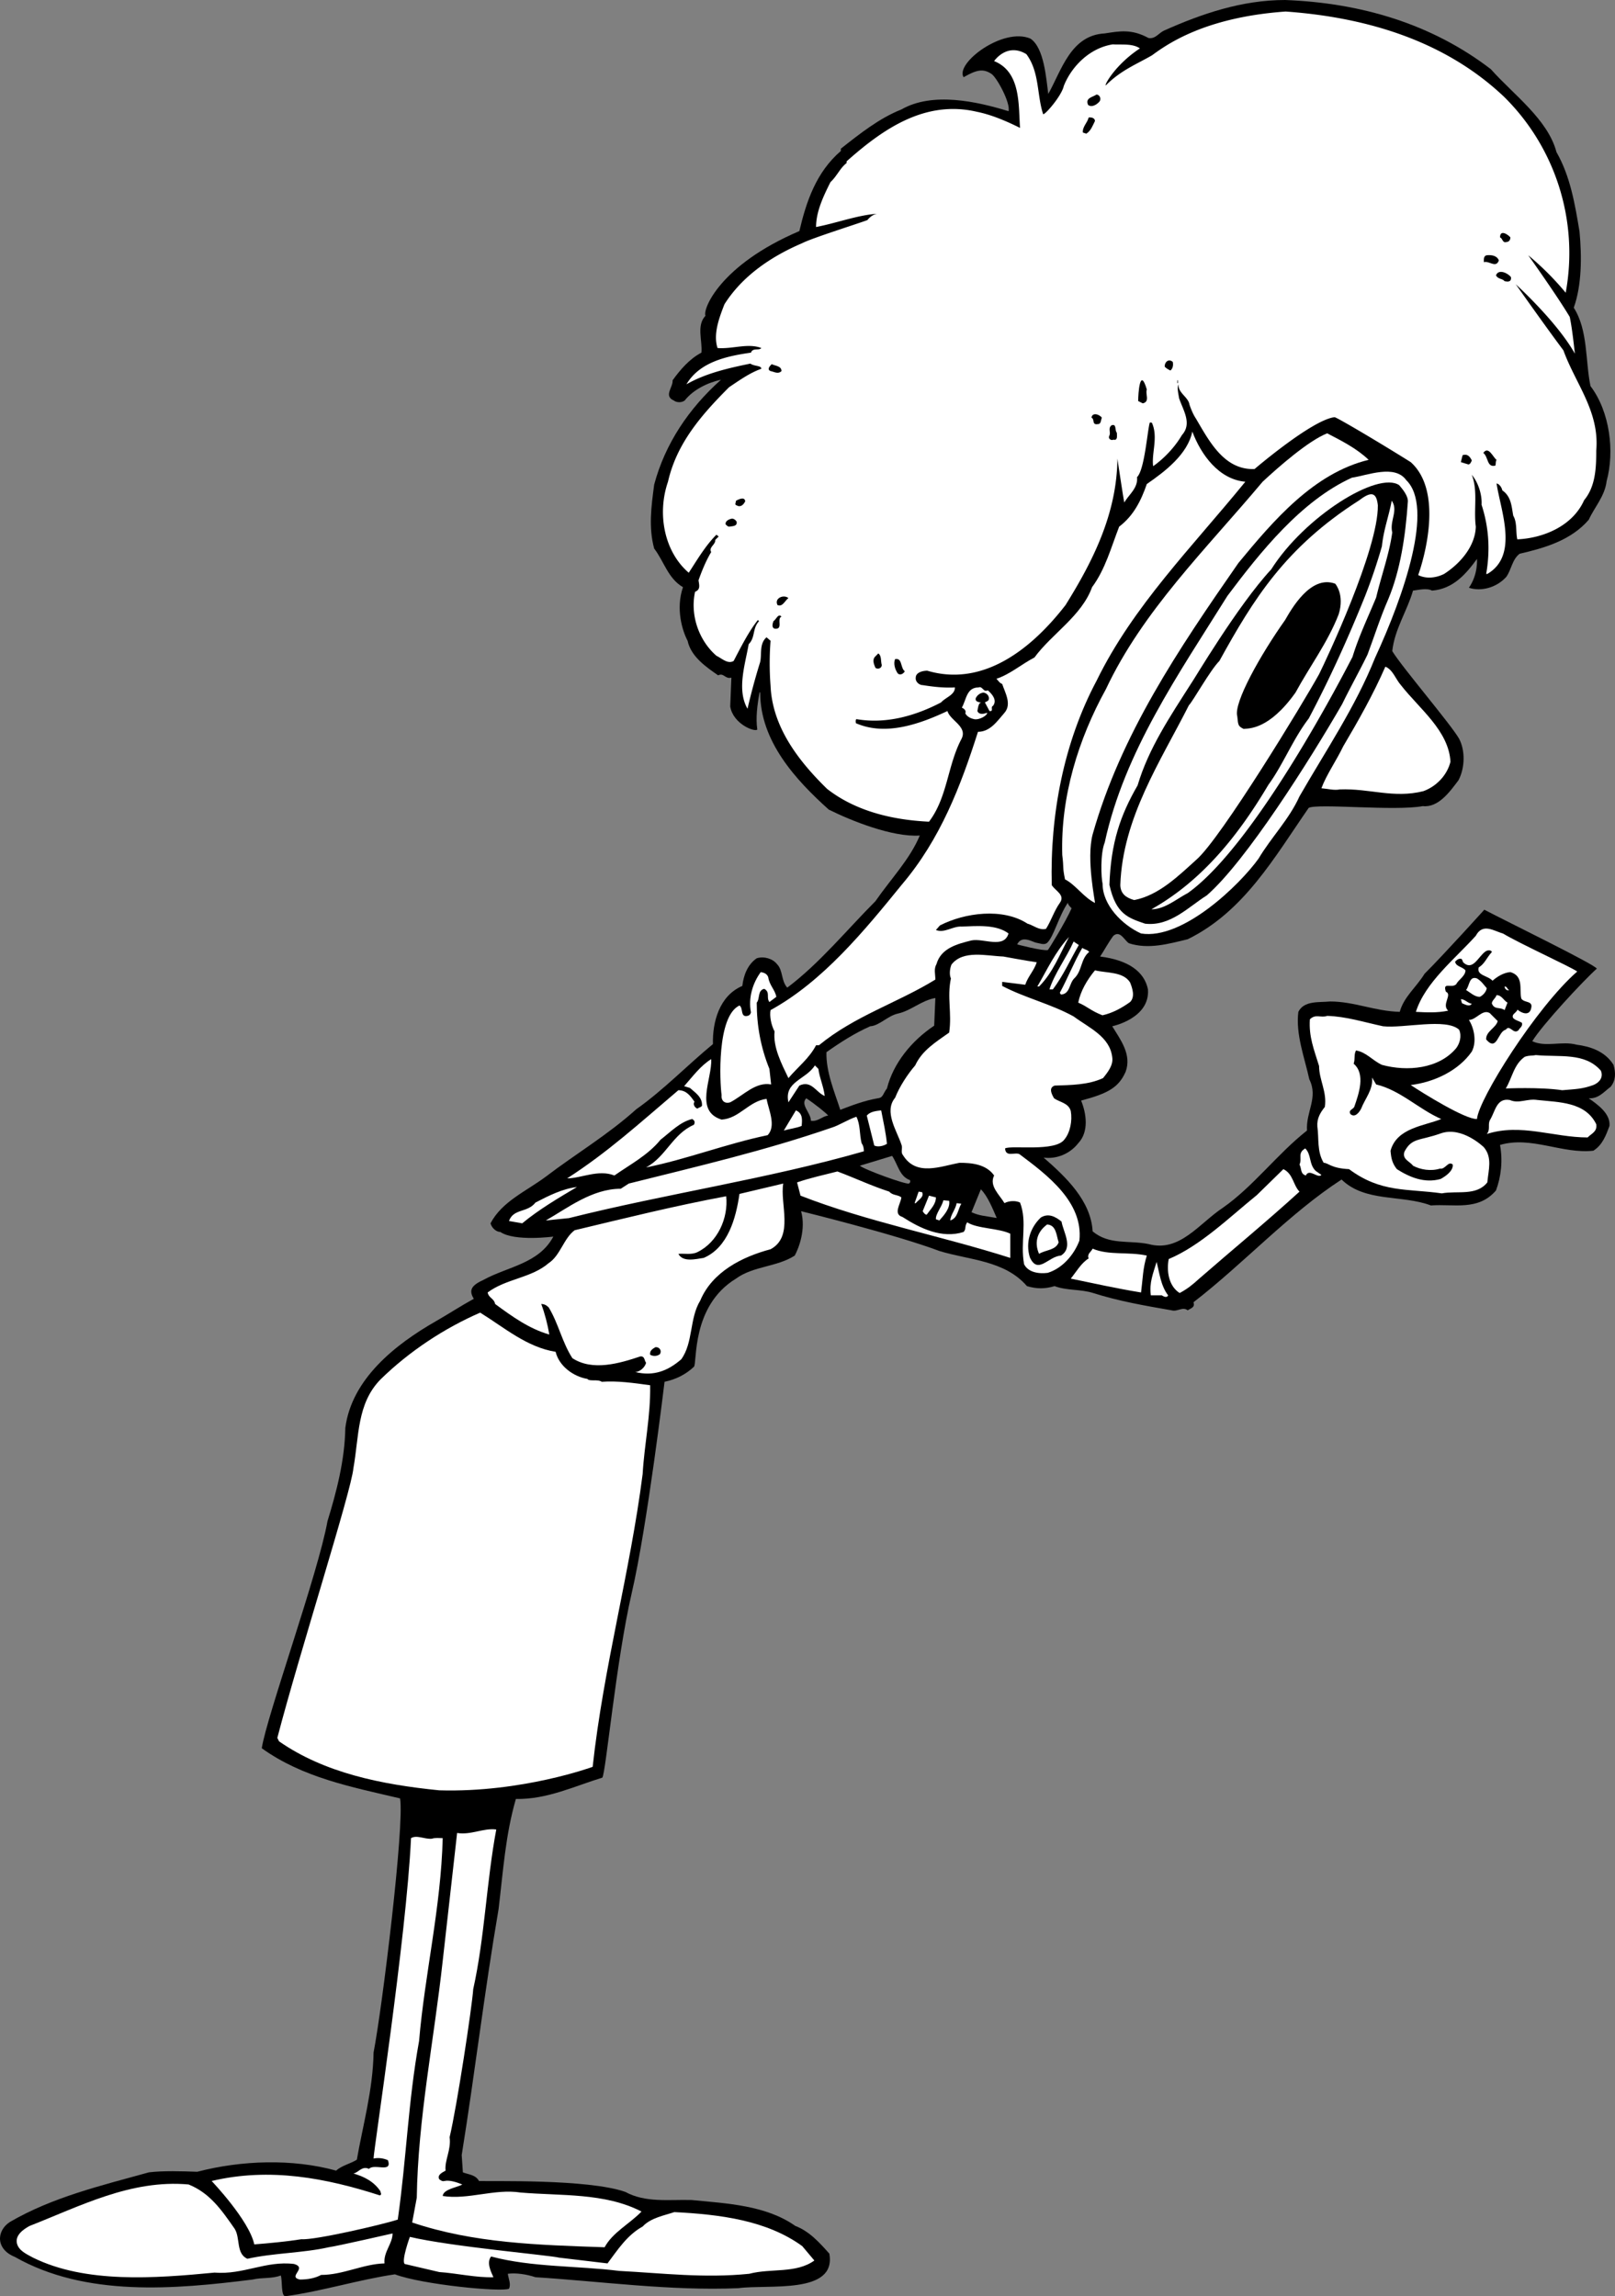
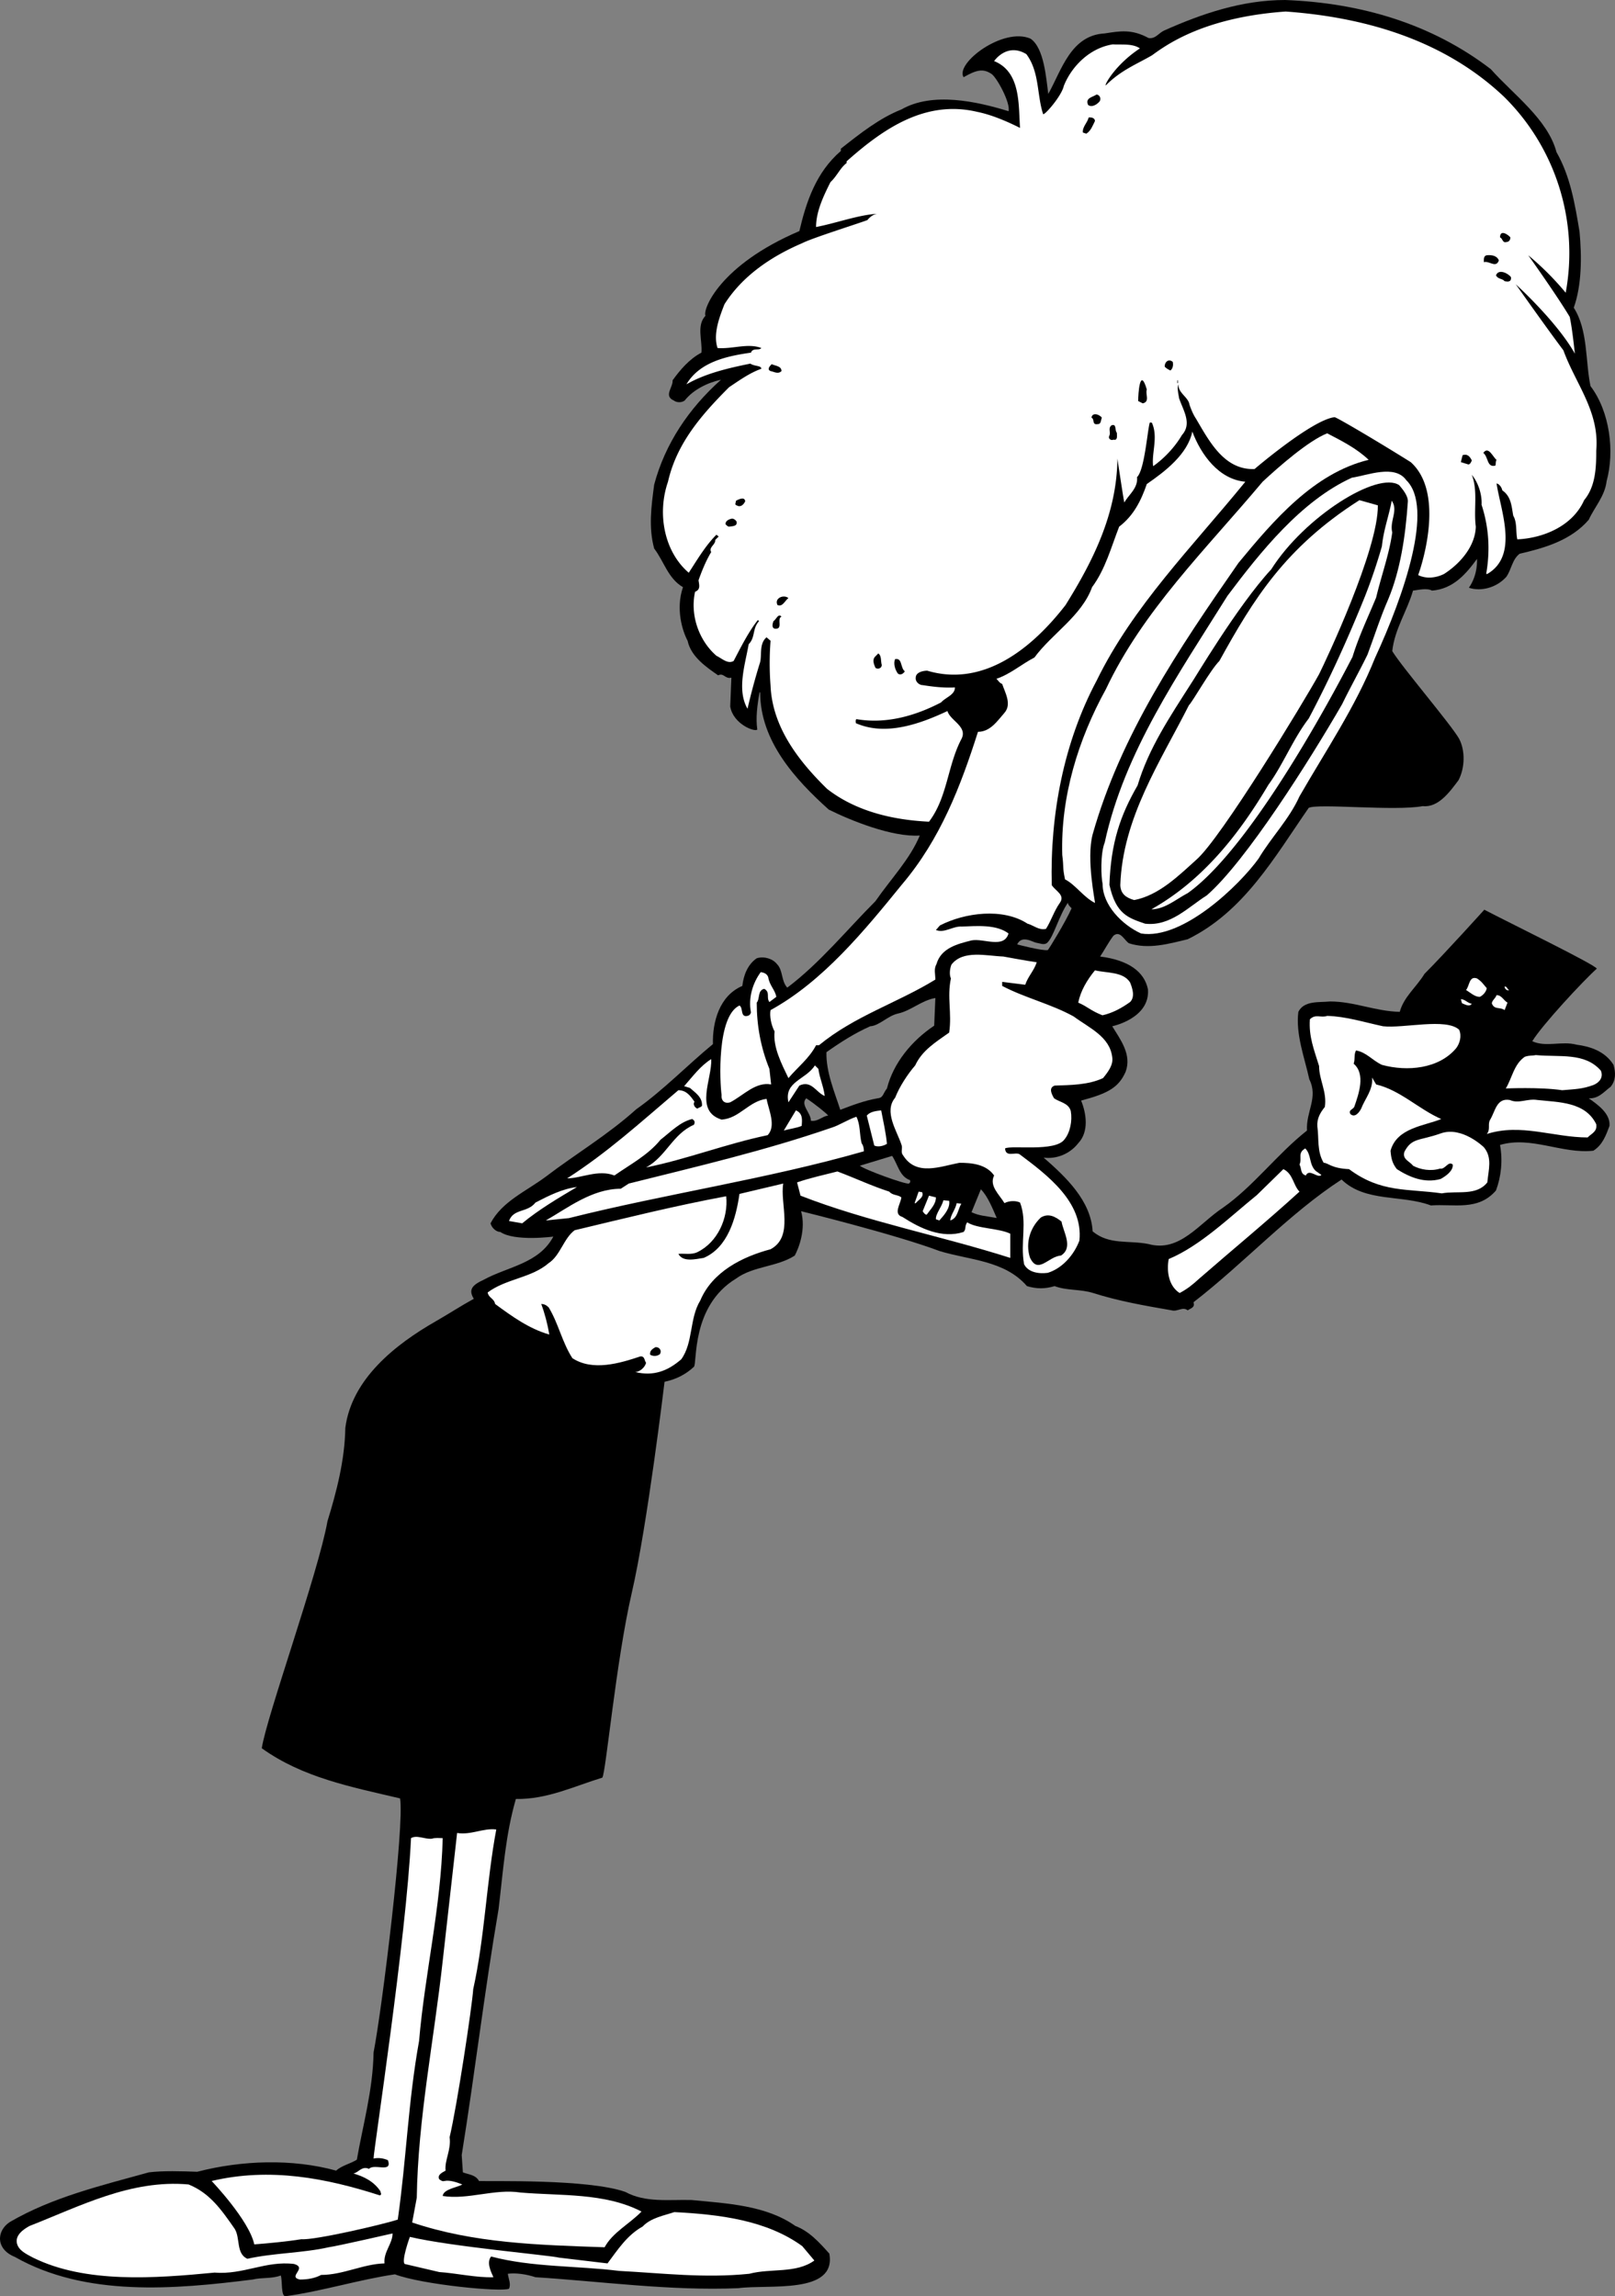
<svg xmlns="http://www.w3.org/2000/svg" width="280.288" height="398.5">
  <rect width="100%" height="100%" fill="#808080" stroke="none" />
  <path d="M258.732 12c3.899 4.398 9.899 8.7 11.399 14.398 2.402 4.204 3.203 9 4 13.801.402 4.301.402 9.301-1 13.2 2.5 3.902 2 9.3 2.902 13.601 3.399 4.5 4.2 11.398 2.8 16.5-.3 2.602-2.1 4.5-3.1 6.7-3.102 3.6-7.7 4.902-12 5.902-1.301 1-1.4 2.699-2.301 4-1.7 1.898-4.399 2.597-6.5 1.898 1.632-2.332 1.402-5 1.402-5-1.902 2.602-4.102 5.2-7.8 5.5-.903-.5-2.403-.102-3.302 0-1 3.5-3.199 6.7-3.601 10.5 1.703 2.8 10.101 12.602 11.601 15.2 1.102 2.1 1 5.1-.101 7.198-1.5 2-3.5 4.801-6.2 4.5-4.8.903-18.199-.5-19.8.301-5.899 8.5-11.2 18-21 22.801-3.297.8-6.797 1.8-10.2.7-.8-.5-1.5-2.302-2.699-1.302-.898 1.204-1.5 2.403-2.3 3.602 4.925.625 7.675 2.625 8.3 5.7.375 5.05-6.199 6.402-6.199 6.402 1.399 2.296 3.426 4.898 2.324 7.898-1.199 2.7-3 3.75-7.726 5 .902 2.2 1.402 5.398-.5 7.398-1.399 1.801-3.7 2.801-6 2.5 3.902 3.403 8.203 7.5 8.5 12.801 2.902 2.403 6.203 1.5 9.703 2.2 5.398 1.5 8.797-3.598 12.898-6.297 5.301-3.704 9.399-9.301 14.602-13.403-.203-3.3 2-5.699.398-8.898-.8-3.7-2.398-7.801-1.898-11.7 1-2 3.598-1.601 5.5-1.8 4.2 0 7.797 1.699 12.098 1.8.699-2.601 2.902-4.3 4.3-6.601 3.5-3.5 10.375-11.125 10.375-11.125 4 2.102 19.227 9.523 19.524 10.227-2.399 2.148-9.5 9.796-11.2 12.597 2.403 1.102 5.102-.097 7.7.602 2.3.3 4.902 1.097 6.402 3.5.399 1.398.399 2.699-.5 3.8-1.2.899-2.101 2.098-3.8 2 1.398 1 3.8 2.598 3.6 4.797-.6 1.602-1.202 3.301-2.8 4.301-5.402.602-10.8-2.597-16.2-1 .5 2.7.2 5.5-.702 7.903-3.098 3.597-7.297 2.296-11.297 2.597-5-1.898-11.402-.5-15.5-4.5-9.102 5.903-16.902 14.5-25.703 21.301.3.898-.399 1-1 1.398-.899-.699-1.797.301-2.797 0-4.602-.796-9.203-1.597-13.602-3-2.199-.699-4.601-.398-6.699-1.199-1.7.5-3.101.5-4.8 0-3.9-4.5-10-4.5-15.2-6.097-7.7-2.903-24-6.903-24-6.903.867 3.133-.402 6.403-1.101 7.7-3.098 2-7.2 1.8-10.2 4-7.832 4.769-6.699 14.703-7.3 15.3-1.5 1.403-3.2 2.2-5.098 2.602 0 0-3 25.097-5.703 36.699-2.73 11.832-4.5 31.3-5.098 32-4.902 1.5-9.601 3.8-15 3.7-1.8 6.198-2.2 12.402-3 19.1-2.5 14.598-4.101 28.4-6.402 42.7l.203 3c1 .398 2.2.398 2.797 1.5 1.8.102 18.902-.398 25.402 1.898 3.5 1.903 7.5 1.301 11.5 1.403 6.098.597 12.899.898 18 4.5 2.399.898 4.2 2.898 5.899 4.8 1.3 7.149-10.598 5.297-15.801 6-11.797.5-24-1.203-35.2-1.902-1.5-.5-3.398-.8-4.8-.597.101.796.601 1.796.203 2.597-1.3.602-15-.699-19.8-2.5-6.2.903-12.5 2.903-19 3.801-.802 0-.5-2.7-.802-3.602-1.601.602-3.199.301-4.898.704-13.5 1.699-28.969 3.066-41.27-3.934-3.332-1.336-3.207-4.543-.832-6.066C9.131 381.3 17.533 379.3 25.834 377c2.398-.3 5.7-.2 8.398-.102 7.7-2 16.5-2.296 24.102-.199 1-.898 2.5-1.199 3.598-1.898 1-5.801 2.8-12.102 2.902-18.602 1.5-7.699 5.398-39.5 4.598-44.097-8.5-2-16.899-3.602-24-8.704.8-5.398 9.8-30.398 11.402-39.398 1.598-5.2 3-10.602 3.098-16.2 1.101-8.5 8.699-14.5 15.699-18.5 2.101-1.198 4.402-2.698 6.601-3.902-1-1.597-.25-2.398 1.7-3.296 4.199-2.301 9.601-2.801 12.101-7.5 0 0-6.7.898-9.2-.801-.702 0-1.5-.7-1.702-1.5 2-3.801 6.101-5.5 9.601-8.102 5.102-3.898 10.7-7.199 15.7-11.699 4.8-3.398 8.8-7.602 13.3-11.3-.101-3.802 1.102-8.4 5.102-10.098.2-1.801.898-3.704 2.5-4.801 1.297-.403 2.797.097 3.5 1 1.098 1.097.7 2.898 1.797 4.097 5.601-4.199 10.402-10.097 15.3-15 2.7-3.898 6-7.296 7.7-11.398-4.73.332-12-2.602-15.797-4.5-5.8-5.2-11.902-11.898-11.902-20.3l-.098-.098c-.402 2.199-.703 4.5-.402 6.5-.399.5-4.2-.934-4.7-4l.2-5c-1.098.296-1.301-.903-2.301-.403-2-1.398-4.7-3.199-5.297-6-.902-1.699-2.102-5.531-.8-9.3-2.602-1.5-3.302-4.5-5-6.7-1-3.699-.5-7.3 0-11.097 1.898-7.102 6-13.204 11.597-18.204-2.297.5-4.797 1.704-6.297 3.602-.5.398-1.402.398-1.902 0-1.801-.8-.098-2.3-.2-3.5 1.301-1.8 2.899-3.7 5-4.8.2-2.098-.898-4.7.7-6.4-.5-1.1 2.468-8.8 16.3-14.698 1.2-5.102 2.899-10.204 7.2-13.903v-.398c3.3-2.602 6.699-5.301 10.5-6.801 5.402-3.102 13.101-1.398 18.601.3.399-1.402-2.101-6-3-6.5-1.469-.968-2.633-.632-4.8.598-1.5-2.398 6.831-8.73 11.6-6.699 2.4 1.602 2.731 6.969 3.099 9.602 2.3-4.102 3.902-10.2 9.8-10.5 2.602-.403 4.668-.801 7.602.8 1.2.2 1.797-.902 2.7-1.3 6.5-2.903 13.5-5.301 21-5.301 13.097.5 25.398 4.102 35.698 12zm-73.375 144.625c-1.625 2.375-2.5 6-3.625 7-.504.445-1.312.063-1.898-.023-.59-.09-2.5-1.403-3.3.296 0 0 4.386 1.165 5.323.977.203-.203 3.086-4.898 4.125-7.25 0 0-.754-.672-.625-1zm-23.023 16.574c-2.402.403-4.203 2.2-6.5 2.7-1.8.402-3.203 2.101-4.8 2.203-2.7 1.199-5.2 2.796-7.602 4.5-.098 3.398 1.402 6.898 2.402 10 2.098-.801 4.2-1.602 6.5-2 1-.102.898-.852 1.598-1.704 1.101-4.398 4.3-8.296 8.199-10.898zm-22.402 17.403c-1.098 1.097.8 2.5.8 3.898 1.2.2 2-.8 3-.898-.3-.403-2.25-1.977-3.8-3zm14.902 10-5.602 1.699c.801.699 8 3.3 8.5 3.097.2-.097.301-.296.2-.597-1.801-.602-2.098-2.7-3.098-4.2zm15.398 5.796-1.625 3.977c1.375.625 2.25.625 4.375 1-.699-1.602-1.55-3.773-2.75-4.977" />
  <path fill="#fff" d="M260.932 16.7c9 8.8 13.101 21.6 10.8 34.1a49.61 49.61 0 0 0-6.5-6.5s5 7 7.2 10.7c.5 2.3.902 6.7.902 6.398-3.102-5.566-10.27-12.066-10.27-12.066s5.168 7.336 8.27 11.469c2.098 5.8 6.297 10.597 5.7 17.398 0 2.903-.102 6.2-2.102 8.602-2 4.5-7.098 6.597-11.598 6.8-.3-1.3 0-2.902-.703-4.101-.297-1.5-.297-3.3-1.899-4.398-.101-.5-.5-1.102-1-1.204.7 4.704 3.899 12.5-1.601 15.704h-.2c.7-4 .5-8-.8-12 .101-1.801-.598-3.903-1.7-5.204 1.102 2.801.301 6 .7 9-.098 3.403-2.7 6.403-5.5 8.204-1.399.699-3.098.898-4.5.199 1-2.801 4.433-14.469-1.297-19.602-5.102-3.199-12.5-7.597-13.203-7.8-3.899.433-13.899 9-13.899 9-5.3.203-7.898-4.899-10.199-8.797-.633-.934-1.101-2.403-1.101-2.403-.2-1.3-2-2-1.899-3.5-.3.602 0 1.7.098 2.403.703 2.097 2.3 4.398.5 6.398-2.067 3.5-5 5.398-5 5.398-.297-2.296.902-5-.2-7.5-.097-.097-.398-.097-.398 0-.402 1.403-.902 8.204-2.199 9.403.2 1.898-1.402 3-2.203 4.398-.098-.199-1.2-7.597-1.2-7.597-.097 9.5-4.199 17.699-9 25.398-5.8 7.5-14.199 14.3-24 11.398-.8 0-2 .301-2 1.204-.097.699.602 1.296 1.2 1.296 1.902.301 3.703.5 5.601.403 0 1.3-1.601 1.699-2.398 2.597-4.402 2.301-9.5 3.801-14.703 2.903-.2.199-.098.5-.098.699 5.2 2.3 11.2.102 15.899-2.102.5 1.704 3.601 2.704 2.402 4.903-2.402 4.597-2.402 10.097-5.602 14.3-6.3-.3-12.699-1.8-17.699-5.703-4.902-4.796-9.5-10.699-9.8-17.898a50.77 50.77 0 0 1 0-7.8l-.7-.598c-1.402 1.199-.7 3.296-1.2 4.597-.8 2.602-1.5 5.2-2.1 7.801-1.9-3.3-.4-7.7.199-11.2 1.199-1.198.601-2.698 1.8-4l-.199-.198c-1.601 2-3 4.796-4.2 7.097-1 .602-2-.398-3-.898-3-2.602-4.6-7-3.702-11.102 1-.398.703-1.199.601-2 .602-1.699 1.301-3.398 2.2-4.898-.5-.801.8-1.301.699-2.102l.601-.597-.398-.301c-1.902 1.898-3.3 4.3-4.8 6.597-4.302-3.699-5.5-10.296-3.602-15.796 1.5-6.602 5.699-11.5 10.601-16.403 1.8-1.199 3.598-2.5 5.598-3.199 0-.602-1.2-.398-1.899-.898-3.898.796-7.8 1.699-11.101 3.597 2.3-3.898 7-4.898 11.203-5.5.297-.898 1.398-.3 1.797-.8-2.297-.899-5 .203-7.598 0-.8-2.399.3-5.297 1.2-7.598 3.1-4.903 8.1-8.301 13.5-10.602 1.667-.867 9.1-3.199 11.3-4 .399-.5 1-1 1.7-1.097-3.301.199-7 1.597-10.602 2.296 0-2.699 1.3-5.398 2.5-7.796 1.101-1 1.703-2.5 2.8-3.301V28c6.301-5.602 13.602-10.7 22.602-8.602 2.5.5 5.098 1.602 7.5 2.801-.3-3.898.2-9.699-4.5-11.597 0 0 2.2-3.27 5.598-1.204 2.3 3.102 1.8 7 2.902 10.403.2.3 3.2-3.102 3.598-4.903 1.402-3.5 4.601-6.597 8.5-7.199 1.5.102 3.402-.199 4.703.7-4.434 2.933-6.3 6.601-5.902 6.402 2.632-2.633 5.3-3.633 8-5.2C202.533 7.7 209.064 3 223.13 2c13.902 1 27.5 5 37.8 14.7" />
  <path d="M190.834 17.602c-.5.597-1.402 1.097-2 .597-.5-1.199.7-1.3 1.5-1.8.598.101.797.8.5 1.203M190.033 21c-.402.8-.7 1.7-1.5 2.2l-.601-.2c-.098-1 .8-1.7 1-2.602.5-.097 1.101.102 1.101.602m72.097 20.2c0 .5-.296.8-.698.8-.7.2-.598-.602-1.098-.8 0-1.5 1.5-.4 1.797 0m-2.001 4c-.5 1.402-1.698 0-2.597.3 0-.398-.101-1.102.5-1.2.899-.1 1.8.098 2.098.9m2.101 2.902c.102.898-.601.796-1.101.699-.399-.5-1.098-.301-1.5-1 .402-1.2 2.101-.403 2.601.3M203.533 62.8c.098.4.098 1.098-.402 1.5-.399-.198-.797-.402-1-.698 0-.801.703-1.403 1.402-.801m-67.903 1.597c-.597.602-1.296.102-1.898 0-.699-.296-.101-.898.2-1.199.601.301 1.699.301 1.699 1.2m63.402 3.203c-.3.796.598 2.097-.7 2.398l-.8-.398c0-1.204.3-6.102 1.5-2M204.334 66h.098v.5h-.098V66m-13.102 6.5c-.199.398-.101 1.102-.699 1.102-1.101.199-.5-.903-1.101-1.102.101-1 1.402-.602 1.8 0m2.602 2.602c0 .5.2 1.398-.602 1.199-.3.199-1-.102-.699-.7.3-.601-.3-1.3.399-1.8.902-.301.5.898.902 1.3" />
  <path fill="#fff" d="M216.13 83.602c-9.198 11.296-19.5 21.597-25.796 34.5-5.703 10.699-8.102 23.199-7.8 35.5.597 1 2.398 1.699 1.398 3.097-1 1.403-1.5 3.102-2.399 4.5-1.2.301-2.101-.597-3.2-.898-4.3-2.801-10.901-1.903-15.202.3l-.7.797c1.5.602 2.903-.699 4.5-.597 2.602-.102 6-.403 8.102 1.199-.8 2.7-4.3.8-6.402 1.2-2.399.6-5.297 1.3-6.098 4.1-.5.9-.2 1.7-.2 2.7-6.702 4.102-14 6.3-20.202 11.398h-.5c-1.2 2.301-3.2 3.801-4.797 5.704-1.203-2.5-2.703-5.403-2.402-8.102-.598-1.102-.899-2.7-.7-3.7 9.102-5 16.301-13.8 22.801-21.8 6.7-7.898 10.2-17.102 13.2-26.5 2.1 0 3.3-1.8 4.6-3.3 1.298-1.5.099-3.5-.401-5-.5-.2-.598-.5-1-.9 2.402-.8 4.3-2.5 6.601-3.698 3-4.102 8.2-7.204 10-12.204 2.3-3.097 3.3-6.898 4.7-10.5 2.5-1.898 3.8-4.5 4.8-7.398 3.2-2.2 7.098-5.2 7.899-9.102 1.5 4 4.601 8.301 9.199 8.704" />
  <path fill="#fff" d="M237.533 79.8c-9.5 2.302-16.5 10.5-22.601 17.9-10.5 15.1-20.399 29.8-25.301 47.1-1.149 4.325.5 11.9.402 11.9-2-1-3.3-3.098-5.2-4.098-.476-2.352-.163-1.735-.476-4.227-.3-10.102 2.774-20.074 7.575-28.773 6.402-13.602 17.3-24.204 27.199-36 2.8-2.602 7.933-7.102 11.203-8.403 2.5 1.301 5.098 2.602 7.2 4.602" />
  <path d="M259.732 79.8c-.199.302-.101.7-.199 1-1.5.4-1.2-1.5-2.101-2.198.902-1.301 1.699.796 2.3 1.199m-4.3.097c-.098.301-.301.704-.598.704l-1.3-.403.3-1.199c.898-.3 1.297.3 1.598.898" />
  <path fill="#fff" d="M191.357 153.375c-.25-1.063-.425-5.176.375-7.176 3.399-15.699 12.801-29.199 21.301-42.8 5.7-7.598 12.8-16.5 21.598-20.5 2.703-.399 7.433-2.368 9.433.433 4.836 4.7-.332 19.836-5.433 30.867-3.399 8.5-8.5 16-13.098 24-1.8 4-4.902 7.102-7.101 10.801-3.301 4.602-13.2 14.168-20.399 13-3.3-1.5-6.676-4.926-6.676-8.625" />
  <path d="M129.334 87c-.3.602-.8 1.102-1.5.7-.402-.098-.102-.5-.102-.802.399-.199 1.5-.796 1.602.102m-1.5 3.5c.2.898-.8.8-1.3.898-.2 0-.403-.199-.602-.398-.098-.602.601-.898 1.101-1 .3 0 .598.2.8.5m9.001 13.3c-.602.4-1 1.598-1.902 1.2-.598-1.2 1.101-1.898 1.902-1.2m-1.204 3.2c-.898.398.403 2.3-1.198 2.102-.598-.204-.301-1-.2-1.301.5-.301.801-1.403 1.399-.801m17.402 8.398c0 .602-.7.801-1.101.5-.2-.5-.598-1.296-.098-1.898l.598-.602c.601.403.402 1.403.601 2m4 1.102c-.3.5-.8.7-1.2.398-.5-.699-.8-1.699-.5-2.5 1.298-.296.9 1.5 1.7 2.102" />
-   <path fill="#fff" d="M243.13 118.898c3.204 4.102 8.302 7.903 8.602 13.301-.601 2.403-2.5 4.301-4.699 5.102-5.2 1.3-9.3-.5-14.5-.301-1 .2-2-.102-3.2-.2.9-2.402 2.599-4.8 3.798-7.3 2.601-4.398 5.203-9 7.3-13.8 1.301.5 1.801 2.198 2.7 3.198m-71.699.902c.699.598 1.699 1.7.902 2.7-.5.2.2 1-.602.898l-.8-1.5c.3-.199.699-.199.699-.699 0-.5-.399-.898-.899-1-.601 0-1.199.5-1.398 1-.102.7.7.602 1 .801-.5-.2-.602.898-.703 1.398.3.704 1.101.5 1.703.301 0 .5-1.402 1.301-2.3 1.102-.5-.102-1.2-.403-1.5-1 .198-.5-.2-.801-.602-1 .8-1.403.8-3.5 2.902-3.5.7-.301.797.898 1.598.5m102.3 48.801c-7.101 6.199-17.125 22.148-17.398 25.597-2 .102-9.402-4.5-11.5-5.898 4.098-.5 8.297-2.5 10.598-5.801.902-1.7.402-4.102-.5-5.5 1.3 0 2.3-1.898 3.601-1.2l1.399 1.4c-.301 1.198-2.098 1.8-2 3.198 1.902 2.204 2-1.398 3.402-1.699.7-1 1.297.903 2.2.102.198-.403.8-.7.597-1.301-.598-.398-1.922-.574-1.524-1.375.102-.2.825-.727.727-.926.7.602 2.098 1.2 2.398-.199.399-1.398-1.199-.898-1.699-1.7-.402-1.5.5-3.902-1.902-4.6-1.2.1-2.297.8-3.098 1.5-.8-.9-2.8-.9-2.402-2.302 1.101-.699 1.3-1.597 2.3-2.699-.199-.398-.8-.3-1.097-.097-1.3.898-2.203 3.5-3.902 1.898-.098-.2-.098-.398-.301-.602-.5-.097-.797.204-1.098.5.2.903 1.2.801 1.8 1.5 0 1-1.202 1.602-1.6 2.403-.801.8-2.4-.5-1.801 1.3 1.199.5-.801 2.2.402 3.297-1.902.403-3.8.301-5.602.204 1.602-5.102 6.801-9.204 10.399-13.204 1.203-2.296 3.203-.796 4.703-.398 3 1.8 11.797 5.8 12.898 6.602m-93.398 2.598h-.3c1.698-2.9 3.097-6 5.5-8.598-1.602 3-2.802 6.199-5.2 8.597m6.898-7.199c-1.5 2.602-2.699 5.3-4.5 7.7h-.601c.902-2.802 2.902-5.4 4.203-8.302l.898.602m1.801 1.2c-1.5 1.198-1.2 3.3-2.601 4.6-.899.9-.7 2.7-2.301 2.802l-.2-.301c1.403-2.602 2.403-5.2 3.903-7.801.398.3.898.3 1.2.7" />
  <path fill="#fff" d="M179.932 167c-.5 1.5-1.512 2.438-2 3.898l-4-.5v.704c4 2.097 8.402 3.097 12.402 5.296 2.7 2 6.297 3.5 6.7 7.102.198 1.3-.7 2.5-1.602 3.602-2.598 1.199-5.598 1.199-8.399 1.296-1.101.403-.5 1.5-.101 2.204 1 .699 2.5.796 2.902 2.199.297 1.699-.102 3.75-1.102 4.949-1.601 2.2-9.199.95-10.3 1.55.101 1.598 1.699.598 2.5 1 4.8 3.598 11.101 8.302 10.402 15-.902 2.4-2.902 4.802-5.5 5.598-1.602.204-3.402-.097-4.102-1.5-.699-3.796.602-7.296-.699-10.699-.8-.398-2-.3-2.7.102-.901-1.5-2.702-3-1.8-4.801-1.402-2-4-2.2-6-2.2-3.3.598-7.5 2.4-9.8-1.3-.5-.602 0-1.2-.301-1.898-.801-2.403-3.075-5.704-1.075-8.102.75-1.926 2.176-4.102 3.477-5.602 1.2-2.597 3.5-4 5.898-5.699.5-3.398-.398-6.097.301-9.398-.3-.602-.2-1.7.098-2.403 2-2.597 6.101-1.5 9-1.398 0 0 4.039.75 5.8 1m16.199 3.5c.403 1 .903 2.5 0 3.398-1.398 1-3 1.903-4.796 2.301-2.102-.824-2.477-1.449-4.203-2.199.402-2 1.5-3.898 2.902-5.602 2.098.5 4.899.204 6.098 2.102m-62.797-.898c.2 1.398 1.2 2.199 1.398 3.398l-1.199.898c-.601-.796.2-1.699-.902-2.296-1.2.296-.7 1.699-1.297 2.398 0 4 .7 7.8 2.2 11.5l.3 2.7c-2.703-.5-4.8 1.902-7.102 3.1-1 .302-1.601-.3-1.5-1.3-.3-2.102-.875-13.625 3.102-15.5.7.398.098 2.102 1.398 1.8.399-.1.5-.3.602-.6-.5-2.5.297-5.098 1.7-7 .597.1 1.097.3 1.3.902m124.699 1.898c-.101.602-.601 1.2-1.2 1.5-.901 0-1.6-.7-2.401-1.2.601-.6.5-2.5 1.902-2 .797.5 1.098 1 1.7 1.7m3.898.3c-.399.2-.801-.198-.801-.6.5 0 .402.5.8.6m-.301 2.2-.5 1.3c-.796-.6-1.698 0-2.198-1.1-.098-.5.601-.9.8-1.5.899 0 1.2.902 1.899 1.3m-6.199.2c-.399.6-1.2.1-1.7-.098l-.199-.704c.7 0 1.2.704 1.899.801m-25.098 2.101c3.297.098 6.398 1.098 9.7 1.802 3.573.398 10.948-1.477 13.198.597.5 1.102.102 2.403-.5 3.2-3 3.601-8.5 4.101-12.898 2.902-1.703-.801-2.703-2.2-4.5-2.5-.402.8-.102 1.398-.402 2.3 2.101 1.797.902 5.2.101 7.5-.3.5-1 .5-.7 1.2.798.8 1.599-.301 1.9-.903.699-1.796 2.1-3.296 1.898-5.398l.703 1.2c4.2 1 7.398 4.3 11.297 6-2.899 1.198-7.7 1.5-8.797 5.5.098 1.3.297 2.198 1.098 3.198 2.199 1.403 4.8 2.5 7.601 1.704.899-.5 2.2-1.403 2.098-2.5-.797-.704-1.297.898-2.2.699-1.597.5-3.398.199-4.699-.5-.601-.801-1.898-1.102-1.5-2.403 1.301-2.5 2.602-1.875 6.301-3.199 3.7-1.324 7.5 2.403 7.5 2.403 1.5 1.796.8 3.898.598 6.097-1.899 2.403-5.2 1.403-7.899 1.903-6-.852-10.547-.067-16.101-4.204-3.149-.148-3.598-1.097-4.399-1.097-1.199-2-.8-4.2-1.101-6.301-.098-1.398.5-2.398 1.3-3.398.403-2.602-1-4.704-1-7.102-.898-2.898-1.8-5.102-1.597-8.102 1-1 1.898-.199 3-.597m47.5 9.499c.5 1.2-.3 2.098-1.3 2.5-1.927.7-3.052.7-5.403.9-3.899-.575-9.797-.302-9.797-.302 1.098-1.796 1.398-4.199 3.297-5.5.902-.296 1.226-.148 1.902-.296 4.2.398 8.5-.5 11.3 2.699" />
  <path fill="#fff" d="M125.232 194.3c3.102-.198 4.7-3.198 7.801-3.6.399 2 1.7 4.698.2 6.3-7.2 1.5-14.102 4.2-21.102 5.602 3.5-1.903 4.601-5.801 8.3-7.403.2-.398.2-.699-.3-1-2.098.5-3.7 2.2-5.5 3.602-2.2 2.699-5.297 4.3-8 6.199-2.797-1.102-5.797.5-8.2.5 7-4.5 12.602-9.602 19.301-15.3 1.399 0 2.102 1 2.801 2-.3.402 0 1 .5 1.198.2-.199.598-.199.8-.5.099-1.5-1.202-2.296-2.1-3.097l-1-.301c1.5-1.7 2.8-3.5 4.699-4.7.199 3.4-3 9 1.8 10.5m16.801-8.8c.2 1.602.899 3 1.098 4.7-1.5-.598-2.297-2.802-4.399-1.802l-1.898 2.903c-.8-3.602 3-3.903 4.598-6.403l.601.602m124.801 5.398c3.7.403 8.297.301 10.2 4.204.198 1.296-.802 1.597-1.5 2.296-5.903 0-11.602-2.5-17.5-.597.698-.801.097-1.7.597-2.5.902-1.5 1.101-3.801 3.402-3.403 1.598.704 3-.296 4.8 0m-127.703 4.5c-1 .403-2.097.5-3.097.801l2.098-3.5c1.203.5 1.101 1.602 1 2.7m13.801-2.699c.402 2.1.8 3.8 1 5.8-.598.398-1.598.602-2.2.3l-1.3-5.198c.601-.704 1.601-.801 2.5-.903m-3.399 5.699c.3.403.399.903.399 1.403-16.7 4.8-34.5 7.398-51.2 11.597l-4 .403c3.7-2.102 8-5.5 13-5.5l1.399-.903c12-3 23.601-5.699 35.203-9.699 1.297-.398 2.797-1.398 4.297-1.898.703 1.398.5 2.898.902 4.597m78.801 4.802 1 .698c-.602.704-2.102-1.199-2.703.102-1-.3-.7-1.2-1.098-1.898.5-1.102-.402-2 1-2.801 1.098 1.097.598 2.699 1.8 3.898m-2.8 3.601c-5.7 5.2-11.902 10.302-17.402 15.098-1.2 1.102-2.098 1.801-3.399 2.5-1.898-1.199-2.3-3.796-1.898-5.898 5.5-2.3 10.598-7.3 15.297-11.102l4.601-4.5c1.7.801 1.7 2.801 2.801 3.903m-71.199-.001c.598.7 1.5.5 2.098 1-.098 1.098-1.5 2.9.199 3.4 3.101 2 6.851 3.8 10.601 2.6.5-.55.125-.925.625-1.675 1.75 1.125 5.5 1 7.477 1.977v4.199C163.432 214.5 150.432 212 138.932 207.5l-.598-2.3c2.297-.802 4.7-1.302 7-1.9 3.2 1.2 5.898 2.5 9 3.5m-20.602 10c-4.898 1.302-10.101 3.9-12.199 8.9-1.902 3.1-1.2 7.3-3.3 10.198-2.301 2-4.801 3-8 2.204.8 0 1.699-.801 1.898-1.602-.297-.3-.2-1.2-1-1.102-3.598 1.204-8.297 2.602-11.797.301-1.8-2.8-2.402-6-4.102-8.8-.398-.399-.8-.598-1.3-.598.601 1.597 1.101 3.5 1.402 5.3-3.5-1-6.402-3.101-9.402-5.3-.2-1-1.098-1-1.301-2 3.203-2.403 7.601-2.5 10.601-5.102 2-1.3 2.602-4.3 4.5-5.699 8.801-2.102 17.2-4.2 26.301-5.898.399 3.796-1.5 8-5 9.699-1 .5-2.3.199-3.3.3.8 1.5 3 .899 4.398.7 4.203-1.801 5.601-6.903 6.203-11.102l7.598-1.8c-.598 3.5 1.902 9.203-2.2 11.402M100.13 206c-3.198 1.898-6.597 3.898-9.5 6.3l-2.296-.402c.797-2.199 3.2-1.398 4.598-3.199 2.3-1.199 4.699-2.398 7.199-2.699" />
  <path fill="#fff" d="M160.033 206.898c.399.801-.601 1.301-1.101 1.903h-.2l.7-2 .601.097m2.399.902c0 1.2-.899 2-1.598 3-.3 0-.5-.3-.703-.6l1.101-2.7 1.2.3m2.3.598c.2 1.301-.898 2.5-1.699 3.403l-.601-.2c-.098-.902 1-2.101 1.3-3.3l1 .097m2.102.5c-.602 1-.602 2.5-1.902 2.903 0-.903.902-1.903 1.101-3l.8.097" />
  <path d="M184.232 212c.301 1.8 2.102 4.5-.101 5.898-2.149.102-4 3.403-5.399.301-.8-2.597.102-5.199 1.899-6.898 1.3-.801 2.5-.2 3.601.699" />
-   <path fill="#fff" d="M183.732 215.602c-.5 1.398-2.3 1.296-3.398 2-.8-1.801-.477-3.727 1.398-5.102 1.602.102 1.602 1.898 2 3.102m15.301 2.296c-.7 2.204-.7 4.102-1 6.403-4.3-.7-8.3-1.602-12.2-2.403.9-1.097 1.798-2.699 3.099-3.5-.301-.796.402-1.097.699-1.699 2.8 1.2 6.203.5 9.402 1.2m3.699 6.901c-.199.5-.8.2-1.101 0h-1.899c-.3-2.198.399-3.8 1-5.8.5 1.898.7 4.102 2 5.8m-106.3 9.802c.601 2.5 3.101 4.296 5.5 4.699.402.5 1.8 0 2.5.5 2.699-.2 5.5.199 8.402.597.098 5.301-1 10.204-1.3 15.403-2.2 17.199-6.778 33.426-8.677 50.824 0 0-12.25 4.5-26.625 4.074-10-1-19.898-3-27.8-8.5l-.301-.597C51.93 287 60.982 258.75 61.334 254.8c1-5.602.598-11.2 4.7-15.403 5-4.898 11.097-8.898 17.3-11.597 4.2 2.597 8.098 6 13.098 6.8" />
  <path d="M114.533 235c-.5.398-1.2.398-1.7.102-.1-.704.4-1 .9-1.301.6-.102 1.199.5.8 1.199" />
  <path fill="#fff" d="M86.13 317.5c-1.698 9-2 18.7-4 27.7-.198 3-2.796 20.198-4.097 25.698.3 2.204-.902 4-.7 5.801-.5.301-1.5.7-1.1 1.5.3.2.5.403.898.301.902-.2 2.101.2 3.101.602-.8.5-3.3.796-3.398 2 4.398.699 9-1.301 13.5-.602 7 .602 14.598 0 21 3.3-2 2.098-5 3.598-6.402 6.2-11.598-.398-22.7-.7-33.399-4.3l.8-4.302c.2-13.699 3-27.398 4.5-41.097l2.5-22.2c2.4.399 4.599-.902 6.798-.601m-9.297 1.5c-.3 12-3.102 23.5-4.102 35.2-1.898 10.5-2.199 20.5-3.699 31-2.8.902-14.5 3.6-16.7 3.402-2.5.398-5.6.699-8.202.898-.899-4.2-7.399-11-7.399-11 10.102-2.398 19.899-.5 29.2 2.5.402-.2.101-.398.101-.7-1.101-1.698-2.902-2.6-4.7-3.1.798-.098 1.5-1.4 2.7-.802.899-1 4.098.801 3.3-1.5-.6-.296-1.6-.5-2.5-.296 0-1.403 5.7-38.403 6.5-55.602 1-.602 2.298.2 3.599.102.601-.204 1.3-.102 1.902-.102" />
  <path fill="#fff" d="M40.732 386.8c1 1.598.2 4.302 2.2 5.2 4.402-1 9.699-1 14.101-2 1.5-.2 11.098-2.398 11.098-2.398 0 1.796-1.598 3.199-1.399 5.199-3.699.097-7.199 2-11 2-1.101.597-2.398.8-3.699.8-2.2-.5 1.399-2-1-2.703-4.902-.597-8.8 1.903-13.8 1.5-10.4 1-22.4 1.903-31.5-2.597-1.102-.602-2.5-1.2-2.801-2.5-.301-1.403 1.101-2.403 2.199-3 8.703-3.403 17.601-8.102 27.601-7.2 3.7 1.5 5.7 4.399 8 7.7m98.5 2.999 2.102 2.5c-3.203 2.302-7.5 1.302-11.3 2.302-7.802.796-15-.102-22.602-.5-7.098-.903-15.098-.602-22.2-2.5-.8 1-.101 2.5.399 3.597-3 .102-6.399-.699-9.399-.898l-6-1.403c-.601-.597.899-4.699.899-4.699 7.203 1.7 24.402 3.2 25.902 3.602l8.399 1c1.8-2.403 3.402-4.903 6.101-6.403 1.399-1.5 3.7-1.898 5.5-2.5 7.899.403 16 1.403 22.2 5.903" />
  <path d="M192.545 153.563c1.125 5.125 3.289 5.738 6.187 6.738 4.399.5 7.5-2.903 10.7-4.903 6.8-5.898 17.902-23.5 23.5-33.199 1.402-2.898 3-5.699 4.402-8.597 1.2-3.204 2.2-6.403 3.598-9.602 2.101-5 3-11 3.402-16.898.098-1-.902-2.204-1.5-2.903-3.703-2.5-16.434 5.469-22.203 14.602-5.899 6.367-13.5 19.3-13.899 19.8-3.699 5.797-7.398 11.297-9.3 17.7-3 5.199-4.637 9.949-4.887 17.262" />
-   <path fill="#fff" d="M239.13 87.7c.102 7.632-9 26.902-10.198 29.3-2.7 4.898-17.032 28.5-21.301 32.2-3 2.698-6.5 6.198-10.797 7-1.402-.4-2.352-1.075-2.402-2.598.402-11.704 7-21.5 11.902-31.204.7-.699 3.7-6.097 5.297-7.699C217.533 104 223.064 95 235.93 86.801c2.133-1.633 2.97-1.301 3.2.898" />
-   <path d="M232.334 106.602c-1.902 4.898-5 9-7.5 13.597-4.602 6.469-8.102 6.2-9 6.301-1-.5-.934-.668-1.102-2.2-.668-2.3 4-10.632 8.301-16.698 1.031-1.77 4.399-7.903 8.7-6.301 0 0 1.667 1.867.6 5.3" />
+   <path fill="#fff" d="M239.13 87.7c.102 7.632-9 26.902-10.198 29.3-2.7 4.898-17.032 28.5-21.301 32.2-3 2.698-6.5 6.198-10.797 7-1.402-.4-2.352-1.075-2.402-2.598.402-11.704 7-21.5 11.902-31.204.7-.699 3.7-6.097 5.297-7.699C217.533 104 223.064 95 235.93 86.801" />
  <path fill="#fff" d="M241.63 92.398c-.5 3.704-1.898 7.5-2.796 11.301-1.402 3.403-3 6.7-4.102 10.301-1.199 2.3-16.668 32.5-28.601 41-2.098 1.102-4 2.8-6.297 2.8 8.898-5 15.2-13 20.297-21.6 2.5-3.4 4.3-8 7-11.5 3.703-7 6.902-14.098 9.8-21.302a95.943 95.943 0 0 0 2.903-8.597c.297-2.903 1.2-5.2 1.7-7.903 1.198 1.704-.403 3.5.097 5.5" />
</svg>